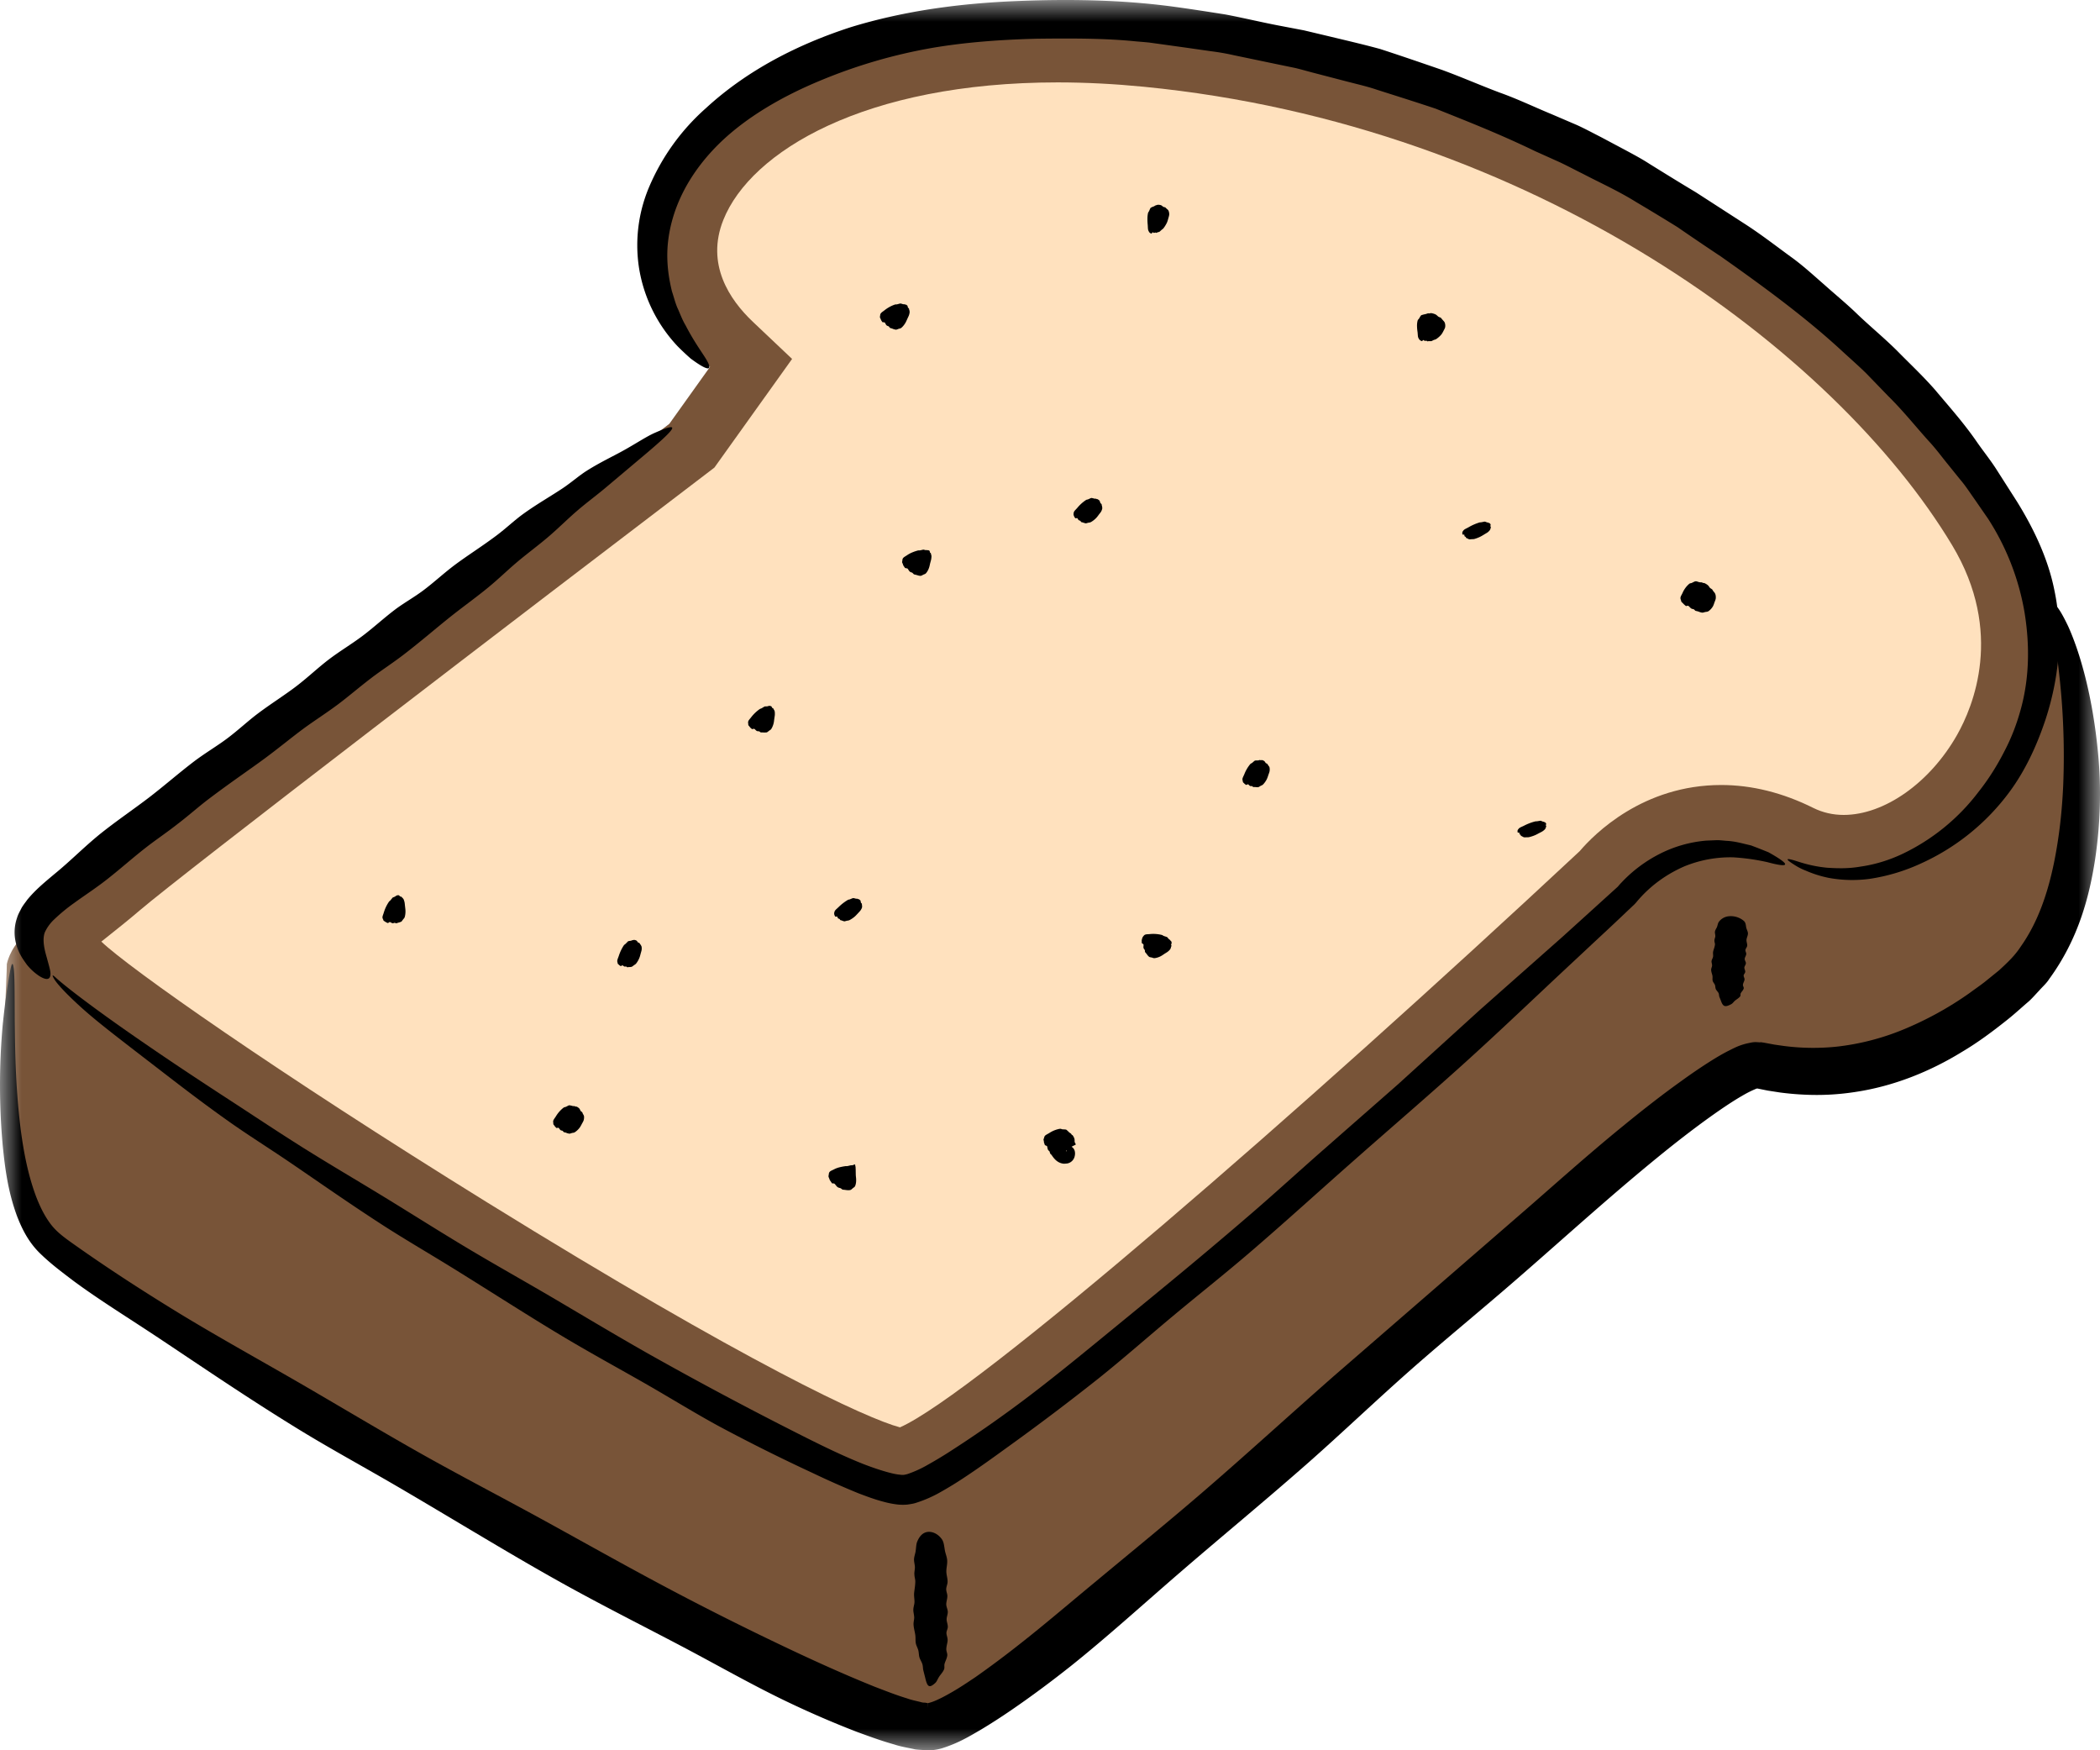
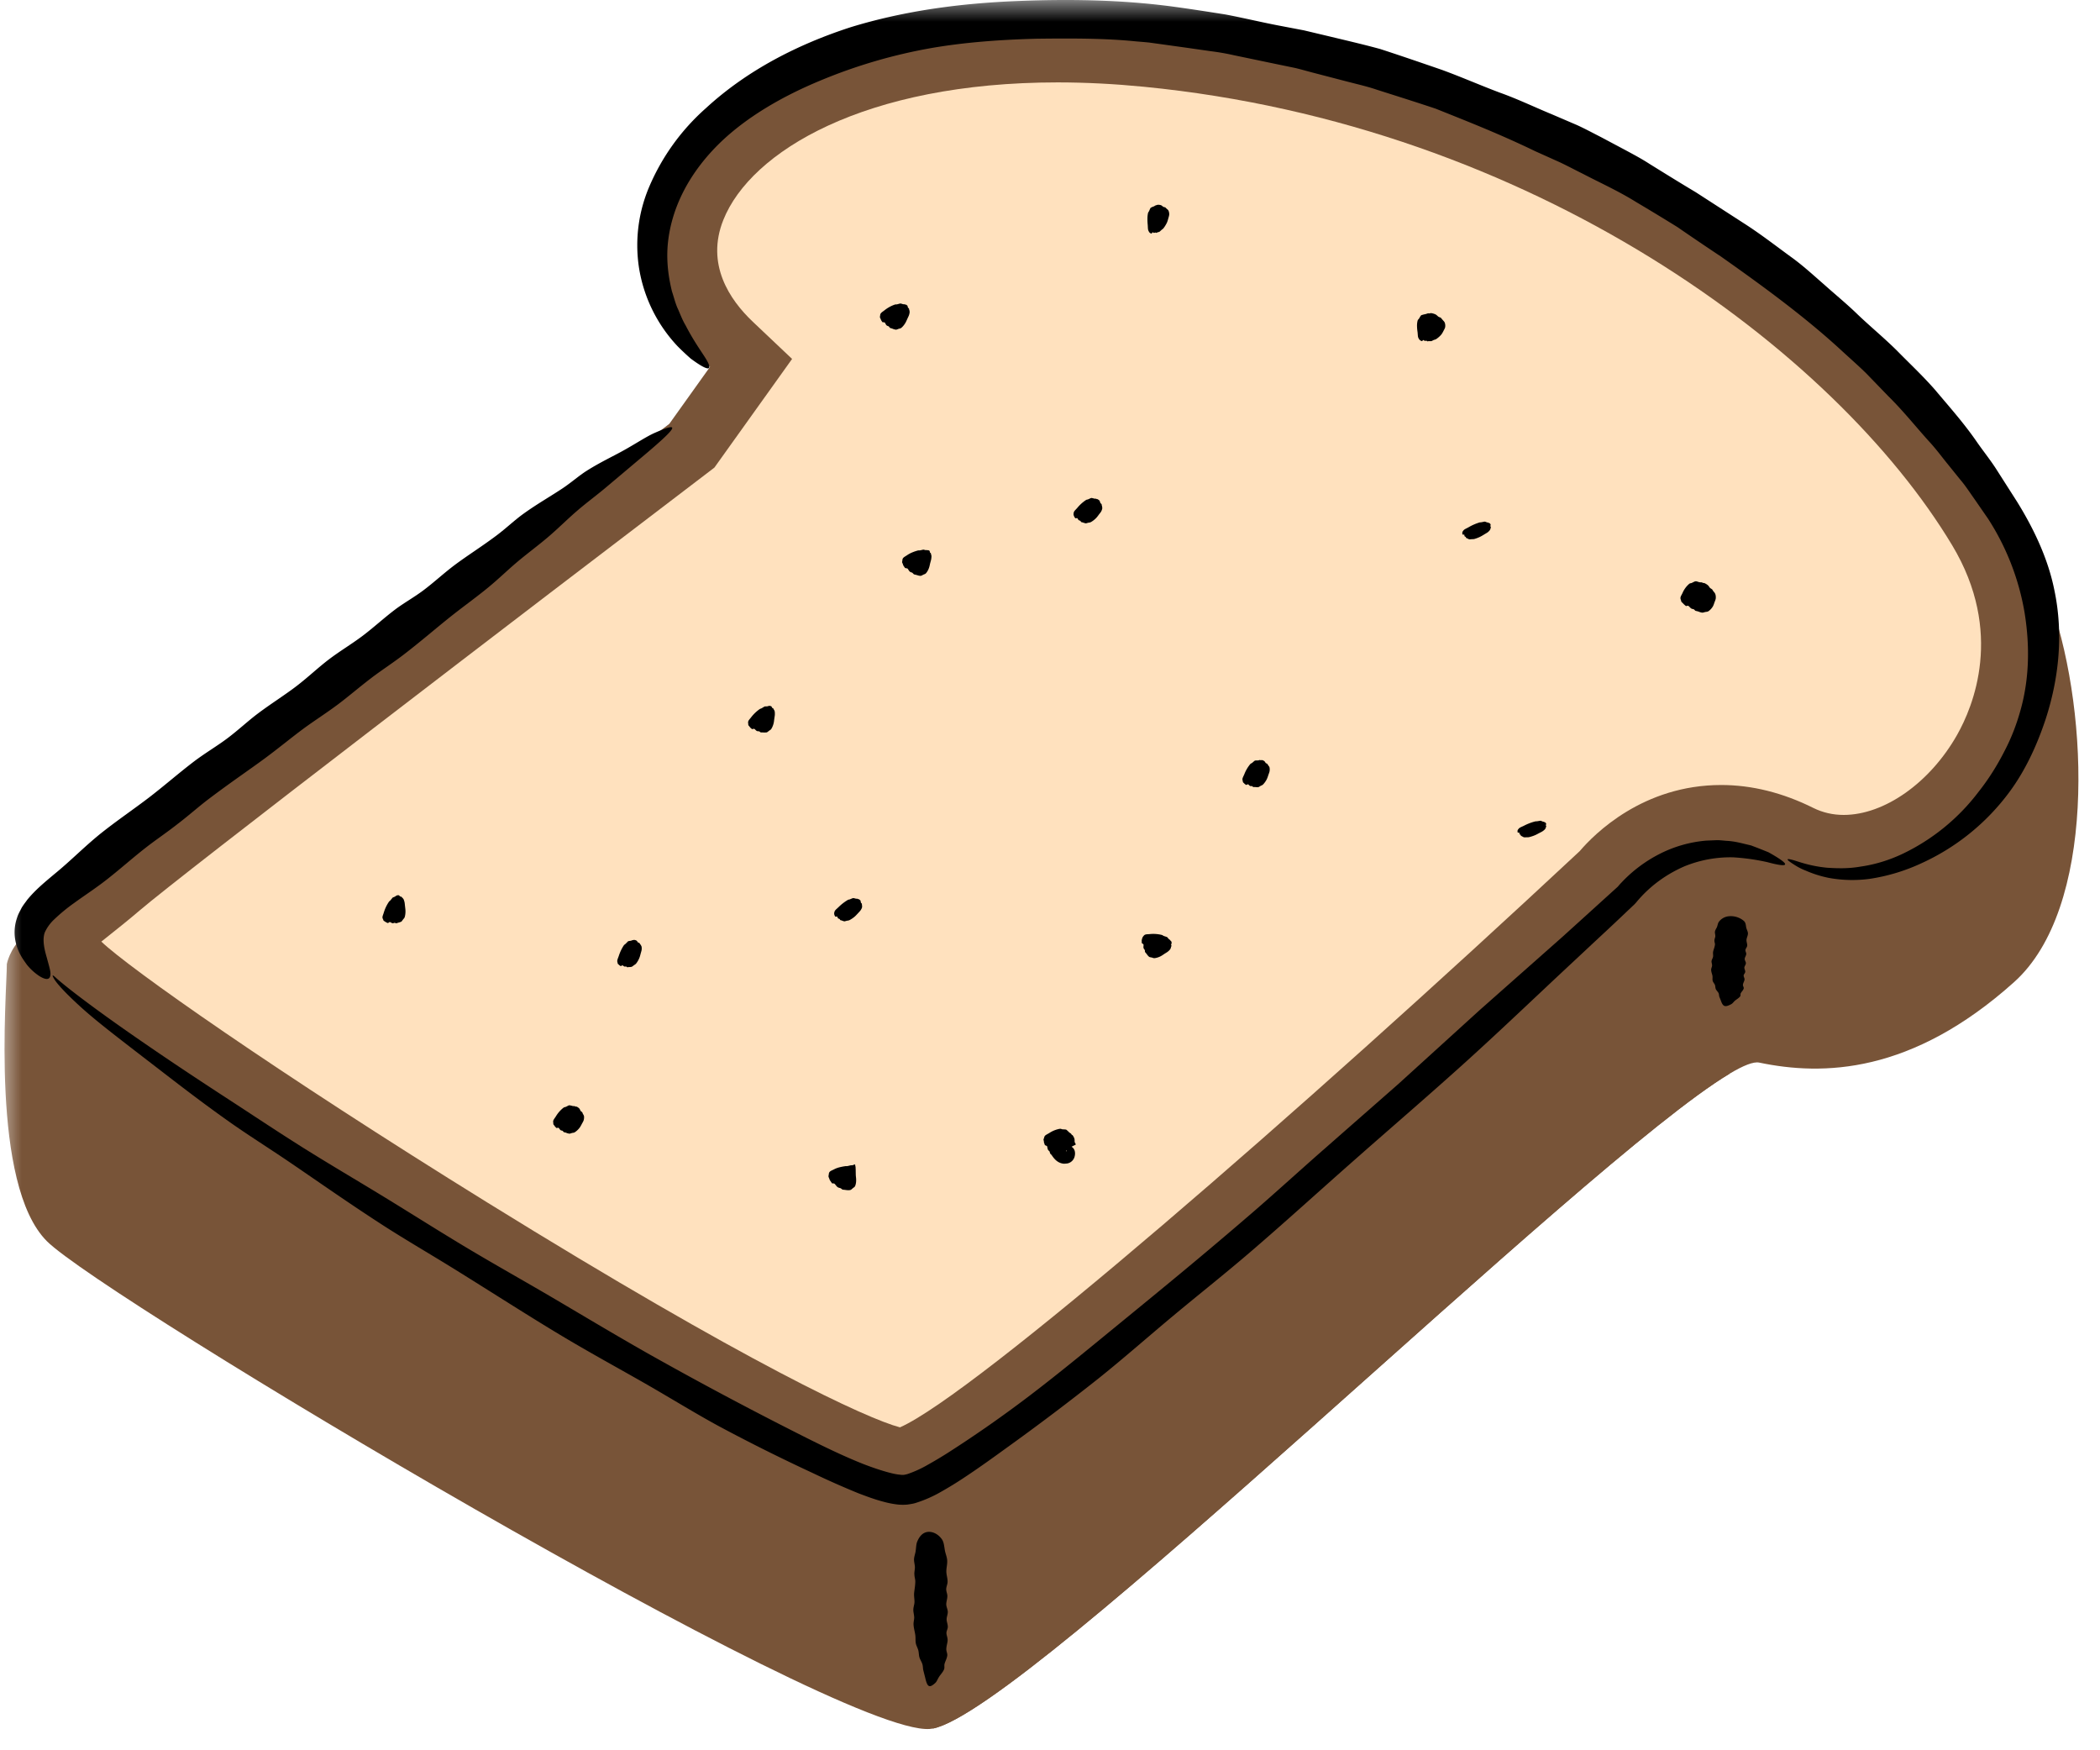
<svg xmlns="http://www.w3.org/2000/svg" width="48" height="40" fill="none">
  <g clip-path="url(#clip0_218_42)">
    <mask id="mask0_218_42" style="mask-type:luminance" maskUnits="userSpaceOnUse" x="0" y="0" width="48" height="40">
      <path d="M48 0H0v40h48V0z" fill="#fff" />
    </mask>
    <g mask="url(#mask0_218_42)">
      <path d="M46.037 22.444c-2.347 2.105-4.375 2.144-5.827 1.84-.126-.027-.36.064-.678.255-3.31 1.976-16.018 14.528-18.207 14.964-.027.004-.051.008-.075.01-2.14.155-18.877-9.848-20.177-11.146-1.3-1.298-.917-5.652-.917-6.337 0 0 .26-1.36 2.062-.797 1.801.561 44.672-7.409 44.672-7.409.871 2.53 1.011 6.95-.853 8.62z" fill="#785438" />
      <path d="M39.532 20.938v3.601c-3.31 1.976-16.018 14.528-18.207 14.964-.023-1.499-.061-3.282-.136-4.493l-.49-.949s6.98-4.724 8.218-5.739c1.238-1.012 6.64-6.507 7.435-7.203.794-.694 2.252-1.8 2.816-1.8.563 0 .364 1.62.364 1.62z" fill="#785438" />
      <path d="M45.84 11.733C43.048 7.082 35.785 1.5 26.287.57 16.788-.36 12.69 5.035 16.229 8.384l-.931 1.303S3.565 18.617 2.26 19.734C.958 20.85.213 21.037 1.144 22.34S18.65 34.248 20.699 34.062c2.048-.186 16.447-13.635 16.447-13.635s1.376-1.833 3.666-.692c3.236 1.612 7.822-3.349 5.029-8z" fill="#785438" />
      <path d="M20.571 32.62c-.752-.198-3.48-1.454-9.433-5.139-4.842-2.997-8.197-5.362-8.822-5.962.076-.062.158-.127.233-.186.188-.15.401-.319.637-.521 1.007-.862 8.926-6.916 12.973-9.996l.17-.13 1.776-2.483-.898-.85c-.53-.502-1.078-1.313-.674-2.326.624-1.565 3.23-3.144 7.643-3.144.634 0 1.297.034 1.971.1 8.892.87 15.81 6.043 18.475 10.48 1.192 1.985.475 3.69.112 4.331-.62 1.095-1.662 1.83-2.593 1.83-.246 0-.48-.054-.694-.16-.698-.348-1.406-.524-2.105-.524-1.786 0-2.897 1.116-3.235 1.512-6.412 5.985-13.828 12.412-15.536 13.168z" fill="#FFE1BE" />
      <path d="M30.24 26.285c.602-.53 1.175-1.031 1.718-1.508l1.87-1.699 1.884-1.667a2372.475 2372.475 0 001.265-1.146l.055-.064.065-.068a3.164 3.164 0 01.816-.607 2.88 2.88 0 011.086-.315l.242-.01c.077-.001.152.01.223.015.145.007.274.036.392.065l.168.04.148.056.248.099c.137.076.236.138.299.184.186.137.056.145-.323.043a4.918 4.918 0 00-.78-.11 2.778 2.778 0 00-1.12.208c-.374.164-.77.424-1.1.826-.051.058-.075.074-.1.1l-.08.075-.16.152-.336.316c-.23.213-.469.437-.718.67-.812.755-1.619 1.53-2.446 2.28-.86.78-1.74 1.533-2.597 2.29-.818.72-1.613 1.446-2.412 2.13-.579.496-1.168.961-1.73 1.43-.578.482-1.129.968-1.685 1.414A55.21 55.21 0 0123 33.094c-.327.237-.648.468-.978.685a8.091 8.091 0 01-.506.31 2.896 2.896 0 01-.578.256c-.054.019-.13.03-.199.04a1.2 1.2 0 01-.205 0 2.074 2.074 0 01-.335-.064c-.206-.053-.392-.124-.577-.194a19.221 19.221 0 01-1.06-.47 41.552 41.552 0 01-2.15-1.074c-.533-.291-1.059-.616-1.61-.933-.624-.358-1.279-.713-1.95-1.114-.775-.464-1.575-.98-2.445-1.52-.566-.351-1.119-.671-1.631-1-.791-.51-1.505-1.013-2.17-1.465-.484-.328-.95-.62-1.368-.916-.736-.52-1.357-1.01-1.892-1.42-.64-.494-1.154-.885-1.508-1.209-.3-.272-.495-.48-.58-.602-.08-.123-.068-.142.012-.066.17.158.814.67 2.041 1.511.63.434 1.239.836 1.83 1.221.613.398 1.199.79 1.785 1.158.616.386 1.231.746 1.84 1.118.642.392 1.278.797 1.941 1.193.595.355 1.213.702 1.848 1.073.732.43 1.49.887 2.308 1.35a85.747 85.747 0 002.924 1.57c.701.358 1.333.681 1.921.916.207.081.408.15.596.201.092.025.185.046.26.052.084.012.106.004.173-.012a2.58 2.58 0 00.46-.208 9.62 9.62 0 00.462-.275 28.22 28.22 0 001.875-1.31c.697-.531 1.361-1.081 2.12-1.702.842-.689 1.8-1.47 2.986-2.493.492-.425 1.015-.902 1.599-1.416z" fill="#000" />
-       <path d="M37.068 25.758c.45-.369.897-.72 1.353-1.046.227-.165.458-.323.698-.474.12-.075.243-.148.379-.218.138-.067.26-.143.511-.19a.496.496 0 01.161-.012c.026 0 .051.007.076 0l.07.01.242.045.21.03a5.21 5.21 0 001.22.016 5.633 5.633 0 001.478-.375 7.716 7.716 0 001.556-.852c.115-.086.233-.165.344-.252l.325-.263c.192-.177.36-.333.495-.541.415-.585.628-1.273.76-1.906.13-.638.189-1.24.213-1.786a16.56 16.56 0 00-.104-2.642c-.072-.654-.154-1.08-.163-1.303-.016-.332.122-.23.382.317.247.548.566 1.555.692 3.013.057.675.05 1.447-.077 2.305-.132.851-.378 1.82-1.051 2.741-.06.097-.154.177-.23.265-.08.083-.163.181-.242.25-.16.136-.313.279-.478.41-.331.264-.672.52-1.044.74-.732.45-1.567.787-2.449.917a5.71 5.71 0 01-1.145.06 6.535 6.535 0 01-.565-.05l-.278-.043-.234-.047-.005-.002h-.004c-.005.003-.02.004-.04.014a2.396 2.396 0 00-.259.128c-.186.105-.38.232-.57.363-.382.264-.76.552-1.13.846-1.206.965-2.344 2.006-3.48 2.993-.823.716-1.656 1.395-2.444 2.09-.807.713-1.568 1.44-2.334 2.116-.999.88-1.987 1.692-2.904 2.484-.872.752-1.687 1.495-2.532 2.17-.442.35-.89.684-1.353 1.001-.232.159-.47.313-.716.46-.254.147-.493.293-.849.407-.077.027-.24.06-.332.052-.1-.004-.21-.008-.304-.02-.157-.036-.335-.063-.474-.111-.3-.084-.575-.186-.853-.287a22.517 22.517 0 01-1.61-.696c-.793-.38-1.566-.823-2.376-1.25-.916-.483-1.875-.962-2.856-1.511-1.133-.634-2.3-1.352-3.57-2.096-.825-.484-1.633-.92-2.38-1.38-1.152-.708-2.189-1.417-3.153-2.058-.701-.467-1.376-.88-1.975-1.324-.265-.202-.51-.383-.76-.627-.259-.253-.41-.56-.519-.841-.212-.573-.277-1.11-.327-1.6a15.348 15.348 0 01-.001-2.787c.06-.58.122-.982.164-1.198.04-.216.067-.248.089-.06.02.185.018.57.021 1.176.009.603.008 1.433.135 2.473.068.532.171 1.046.34 1.508.085.229.188.444.316.623.126.18.276.3.485.45.832.593 1.69 1.146 2.534 1.661.892.54 1.788 1.035 2.674 1.547.935.541 1.862 1.1 2.828 1.644.868.488 1.77.956 2.697 1.463 1.068.585 2.173 1.213 3.37 1.835a67.7 67.7 0 002.052 1.023c.71.34 1.454.681 2.223.991.254.097.504.196.735.265.121.044.22.06.323.087.06.018.077.009.11.015l.044.008.002.001h.002c-.006-.096.01.133.008.108v-.006l-.001-.048-.003-.047v-.009h.005c.039-.007.132-.037.224-.082.092-.041.19-.095.287-.15.195-.11.387-.239.573-.364 1.047-.735 1.91-1.493 2.712-2.154.92-.765 1.75-1.44 2.547-2.13.957-.827 1.873-1.665 2.934-2.598l4.234-3.671c.71-.613 1.467-1.3 2.34-2.014z" fill="#000" />
      <path d="M20.9 35.983c-.004-.058.013-.115.012-.167-.003-.066-.022-.126-.02-.183.004-.068.03-.13.037-.186.012-.082.011-.151.034-.21.047-.119.113-.189.192-.216.116-.04.27.013.37.151.047.064.054.148.07.246.012.08.05.16.055.242.006.085-.02.171-.019.255.001.08.03.157.028.234 0 .055-.03.112-.031.166-.002.055.026.107.026.159 0 .068-.027.134-.025.196.003.058.034.113.035.167.001.057-.027.114-.027.17 0 .057.028.114.027.173 0 .044-.03.09-.031.137 0 .053.027.106.027.163-.001.066-.03.137-.03.212 0 .049.027.095.022.14-.007.069-.047.134-.062.193-.011.043.004.083-.01.121-.025.067-.085.126-.116.176-.038.06-.05.107-.089.142-.132.119-.178.095-.227-.12a51.93 51.93 0 01-.04-.158c-.015-.053-.01-.104-.025-.154-.016-.052-.051-.103-.067-.154-.016-.055-.012-.11-.027-.165-.013-.05-.044-.1-.055-.153-.013-.061-.004-.126-.013-.194-.01-.075-.036-.154-.04-.24-.003-.058.015-.111.015-.158-.002-.067-.021-.124-.02-.177 0-.061.023-.117.026-.17.003-.065-.012-.127-.009-.199.005-.079.027-.17.028-.284 0-.048-.02-.098-.02-.155zm18.287-14.489c-.001-.033.018-.066.02-.096.002-.039-.014-.075-.008-.108.006-.04.035-.075.047-.107.017-.047.02-.088.046-.121a.32.32 0 01.205-.12.462.462 0 01.36.102c.044.039.046.087.055.145.008.048.04.095.041.142.001.05-.03.099-.033.147-.003.046.02.092.016.137-.004.032-.037.064-.04.095-.004.032.021.063.018.093-.003.04-.035.077-.035.113 0 .034.029.066.027.098-.001.033-.032.065-.035.097-.002.034.024.067.02.101-.002.026-.033.052-.036.08-.003.03.023.061.02.094-.003.038-.034.079-.037.122-.001.028.024.056.018.081-.009.04-.051.077-.068.111-.012.025.003.048-.013.07-.027.038-.087.072-.12.1-.038.035-.05.062-.09.082-.132.069-.18.055-.226-.071a1.786 1.786 0 00-.037-.094c-.013-.031-.007-.061-.02-.09-.015-.031-.05-.062-.063-.092-.014-.032-.009-.064-.021-.097-.012-.03-.042-.06-.05-.09-.011-.037 0-.075-.006-.115-.007-.044-.03-.09-.03-.141 0-.034.02-.065.021-.092.002-.04-.015-.073-.012-.104.004-.036.029-.068.034-.099.007-.037-.005-.074.002-.116.008-.046.035-.099.042-.165.003-.028-.014-.058-.012-.091zM23.693.885c-.847.022-1.65.083-2.4.212a11.99 11.99 0 00-2.53.739c-.88.363-1.631.81-2.202 1.33-.42.385-.736.807-.948 1.227-.212.42-.321.838-.352 1.221-.03.39.023.74.098 1.045.05.15.083.295.145.42.054.128.102.249.164.352.221.428.426.683.504.834.117.222-.01.207-.383-.069a5.959 5.959 0 01-.3-.282 3.387 3.387 0 01-.887-1.819 3.405 3.405 0 01.24-1.833 5.023 5.023 0 011.291-1.788c.95-.875 2.11-1.462 3.304-1.85 1.25-.385 2.54-.549 3.804-.6 1.203-.05 2.396-.028 3.541.123.415.056.825.12 1.23.184.402.076.797.172 1.191.248l.603.115.589.14c.39.094.776.183 1.152.286.483.157.953.319 1.412.477.456.167.89.358 1.322.52.413.147.799.334 1.188.494l.576.247c.188.086.369.184.55.276l.562.299c.185.1.37.198.545.312.355.22.706.438 1.06.649l1.093.706c.367.234.713.502 1.07.763.27.192.517.42.773.643.252.226.518.442.767.685.286.272.595.527.887.815.287.293.594.579.877.902.319.381.66.76.96 1.197.15.216.32.424.465.656l.449.703c.395.637.71 1.315.85 2.004.228 1.066.087 2.095-.193 2.96-.208.63-.48 1.198-.826 1.666a5.156 5.156 0 01-2.05 1.65 4.306 4.306 0 01-1.157.342 2.994 2.994 0 01-.925-.023 2.59 2.59 0 01-.532-.168c-.141-.054-.239-.12-.307-.164-.134-.089-.139-.116-.011-.084.127.029.384.143.813.184.215.013.47.025.761-.026.291-.041.62-.13.964-.293a4.743 4.743 0 001.734-1.416c.234-.295.43-.61.594-.933.169-.322.294-.66.384-1.002.19-.72.188-1.459.073-2.166a5.715 5.715 0 00-.83-2.135l-.313-.453c-.107-.15-.206-.306-.329-.449l-.355-.44c-.118-.15-.235-.302-.368-.444-.3-.333-.585-.692-.922-1.023l-.498-.515c-.173-.17-.358-.332-.542-.501-.804-.745-1.746-1.443-2.782-2.172a69.457 69.457 0 01-.997-.675 56.588 56.588 0 00-.934-.566c-.415-.259-.833-.445-1.215-.645-.193-.095-.377-.195-.562-.28l-.543-.244c-.801-.388-1.54-.677-2.266-.968-.444-.149-.888-.288-1.343-.433-.226-.078-.464-.13-.703-.193l-.738-.192c-.14-.036-.282-.078-.428-.113l-.45-.093-.959-.2a5.298 5.298 0 00-.517-.09l-.545-.078-.574-.08-.298-.041c-.101-.01-.203-.018-.307-.027-.69-.07-1.441-.07-2.264-.06zM4.081 18.814c-.256.204-.518.377-.75.559-.291.227-.547.455-.79.648-.298.244-.598.434-.844.614a4 4 0 00-.454.373.947.947 0 00-.218.298c-.067.177-.002.42.048.59.046.176.088.3.08.38-.009.116-.095.13-.256.029a1.263 1.263 0 01-.284-.26c-.096-.137-.23-.306-.272-.614a1.016 1.016 0 01.05-.46c.023-.08.064-.144.1-.218.04-.07.086-.125.132-.19.189-.231.402-.403.62-.587.364-.296.65-.593 1.028-.903.375-.302.77-.568 1.143-.853.354-.273.686-.564 1.03-.825.25-.188.516-.344.756-.524.246-.185.465-.392.698-.567.304-.228.615-.421.888-.631.26-.2.488-.418.73-.602.254-.193.523-.352.77-.538.259-.195.496-.416.76-.614.2-.148.422-.271.63-.427.236-.176.46-.386.715-.578.296-.221.628-.428.963-.68.218-.164.407-.346.61-.492.312-.225.626-.402.9-.585.2-.134.367-.284.545-.397.313-.198.613-.336.857-.473.291-.163.51-.31.694-.392.623-.274.553-.15-.386.635l-.692.583c-.228.194-.462.364-.678.55-.227.194-.434.403-.657.594-.235.202-.485.384-.727.588-.218.184-.427.389-.66.58-.27.223-.566.433-.869.674-.331.264-.673.561-1.062.86-.259.198-.506.357-.72.519-.3.228-.547.443-.787.622-.275.205-.535.369-.778.547-.29.215-.563.442-.887.682-.36.266-.781.548-1.293.936-.213.161-.43.355-.683.55zm5.164 1.799a.395.395 0 00-.02-.062l-.02-.027-.016-.014-.015-.018-.024-.002-.032-.03H9.08l-.029.014-.024.017-.023.01-.028.011-.055.067c-.016.017-.02.011-.038.04a.9.9 0 00-.108.229c-.01.037-.03.08-.033.11-.002.03.015.048.02.068.005.02.017.022.027.028l.038.025.04.017.039-.025c.016 0 .039.02.062.027.024.005.039-.01.055-.008l.036.011.041-.014.036-.01.04-.015.041-.054c.014-.018.027-.026.036-.057a.479.479 0 00.015-.117c.001-.047-.007-.087-.01-.123-.005-.037-.006-.072-.013-.098zm5.402.983l-.017-.021-.015-.025-.032-.012c-.011-.01-.019-.034-.039-.044a.134.134 0 00-.052-.014l-.038.007-.032.012-.03.004-.034.007-.063.063c-.017.016-.021.01-.041.039a.977.977 0 00-.108.228c-.012.037-.032.08-.036.109-.005.03.007.045.008.064.002.018.011.02.018.026l.026.024.028.017.037-.021.043.03h.045l.024.017.037-.006h.03l.036-.006.053-.038c.017-.013.03-.016.05-.042a.56.56 0 00.06-.101c.02-.043.029-.082.038-.117.01-.037.022-.07.024-.097a.241.241 0 00-.003-.068l-.017-.035zm3.049-5.368l-.012-.018-.009-.021-.023-.01-.02-.037-.036-.012-.031.004-.029.009h-.025l-.03.002c-.014.004-.054.032-.076.043-.021.01-.022.004-.05.024a.902.902 0 00-.182.175c-.023.032-.057.065-.068.093-.012.029-.001.052-.002.074 0 .021.01.029.018.038l.032.04.036.031.048-.008c.017.006.035.034.058.048.024.014.043.005.06.012l.034.024h.048l.04.002.046-.003c.018-.004.04-.026.059-.04.018-.013.034-.017.051-.045a.445.445 0 00.046-.109c.013-.045.014-.085.02-.122.005-.037.012-.07.012-.098a.433.433 0 00-.003-.065l-.012-.031zm2.005 4.452v-.027l-.022-.022-.011-.052-.037-.03c-.022.004-.024-.01-.035-.01l-.032-.001-.027-.008-.032-.006c-.015 0-.06.022-.082.03-.023.007-.023 0-.053.018a1.094 1.094 0 00-.199.155c-.028.028-.065.057-.082.08-.018.024-.016.042-.023.059l.002.029.01.03.016.025.04-.005.021.043.038.016.012.023.034.009.025.01.033.01c.014.001.042-.01.062-.014.02-.004.034-.002.062-.016a.639.639 0 00.099-.065c.037-.029.062-.06.088-.086.025-.028.05-.052.065-.075a.254.254 0 00.03-.059l.003-.036-.005-.025zm-.142 6.079c0-.02 0-.042-.002-.061l-.001-.027-.003-.013v-.017l-.008-.002.003-.026h-.015l-.022.007-.024.01h-.019l-.024.002c-.012.002-.058.015-.082.018-.023.002-.02-.003-.054.003a1.28 1.28 0 00-.12.024.544.544 0 00-.123.046c-.034.019-.08.033-.101.058-.023.024-.018.06-.025.084-.006.025.004.04.01.057.012.025.015.05.03.064l.037.055c.016.01.038-.002.057.011.02.014.04.052.068.075.03.022.053.018.075.03.021.01.027.025.045.03l.062.007a.435.435 0 00.052.006.2.2 0 00.06-.004c.021-.004.044-.03.064-.046.02-.015.039-.023.05-.053a.34.34 0 00.02-.117c.002-.047-.006-.086-.008-.123l-.002-.098zm9.443-9.25l-.018-.024-.016-.028-.034-.017c-.012-.01-.02-.037-.041-.05a.159.159 0 00-.056-.021c-.02.012-.03-.002-.043 0l-.034.009h-.033l-.039.003c-.015.004-.05.04-.07.055-.02.014-.025.007-.047.034a.84.84 0 00-.127.218c-.014.036-.038.077-.044.106-.005.03.006.048.008.067.001.02.01.023.018.03l.028.028.03.02.04-.016c.014.003.028.027.047.038.018.01.035 0 .049.005l.025.021.04-.001.035.004h.039c.015-.003.04-.022.059-.032.02-.01.035-.012.057-.035a.517.517 0 00.07-.096c.023-.04.034-.08.046-.115.012-.035.026-.067.029-.095a.235.235 0 00-.001-.07.07.07 0 00-.017-.038z" fill="#000" />
      <path d="M25.184 11.551l-.005-.03-.026-.024-.02-.056-.045-.034c-.022.005-.026-.01-.039-.01l-.034-.001-.03-.009-.035-.007c-.016 0-.06.025-.083.033-.022.008-.024 0-.053.02a.904.904 0 00-.187.17c-.025.03-.06.061-.075.087-.015.026-.01.045-.015.063l.007.032.016.033.02.027.043-.005.03.046.042.018.016.026.037.01.03.01.035.01c.015.002.043-.01.064-.014.022-.004.036-.002.064-.018a.547.547 0 00.094-.07c.035-.032.058-.065.08-.095.023-.03.046-.056.058-.08a.248.248 0 00.022-.065l-.003-.04-.008-.027zm1.583 9.954c-.02-.006-.015-.018-.024-.024l-.025-.018-.017-.02-.022-.025c-.012-.008-.06-.02-.083-.03-.021-.01-.017-.016-.051-.024a.813.813 0 00-.252-.018c-.039.005-.086.002-.115.013-.03.01-.04.035-.056.05l-.017.04c-.002.02-.012.038-.008.052v.05l.039.031c.006.017-.003.05.001.078.005.028.025.037.03.055.006.018 0 .03.006.043l.032.038.024.034.033.034c.014.012.046.015.069.02.022.007.036.017.068.012a.419.419 0 00.113-.034c.043-.02.075-.044.106-.065.032-.02.062-.037.083-.055a.352.352 0 00.046-.047l.015-.032.005-.023.01-.023-.009-.026.014-.047-.015-.04zm-5.488-8.843l-.003-.022-.019-.011-.008-.039-.029-.017c-.02.008-.02-.002-.03-.002l-.028.002-.023-.005-.03-.007c-.013 0-.06.014-.084.017-.024.003-.022-.004-.056.006a.891.891 0 00-.116.04.627.627 0 00-.115.061c-.032.023-.075.043-.095.068-.02.025-.015.054-.021.077-.006.022.003.035.01.049.01.02.011.043.023.055l.032.047.052.01c.017.011.03.047.054.07.023.022.046.018.063.031l.034.034.054.013.045.013a.185.185 0 00.052.008c.02 0 .047-.019.069-.029.022-.01.04-.011.061-.037a.37.37 0 00.058-.102c.018-.045.023-.084.032-.12.01-.037.02-.07.024-.096a.528.528 0 00.006-.064l-.005-.032-.007-.018zm4.963-7.415c.005.028.017.038.022.055l.017.018.02.013.021.006.022-.032.033.017.032-.011.018.01.027-.012.023-.006.028-.01.046-.042c.016-.013.028-.017.047-.042a.686.686 0 00.063-.1c.023-.042.032-.08.042-.116.01-.036.022-.07.022-.098a.196.196 0 00-.012-.071.078.078 0 00-.026-.038l-.026-.023-.026-.026-.043-.011c-.017-.009-.035-.034-.064-.041a.206.206 0 00-.072-.006l-.047.015-.033.02-.034.012-.038.019c-.013.01-.03.059-.041.08-.011.023-.018.019-.025.053a.649.649 0 00-.011.122c0 .047.002.09.006.13.004.039.003.086.009.115zm6.791 2.221a.193.193 0 00-.006-.081.112.112 0 00-.03-.051l-.031-.035-.03-.036c-.013-.013-.035-.013-.057-.027-.022-.015-.044-.046-.084-.06a.325.325 0 00-.097-.023c-.024.015-.046.002-.063.007l-.046.015-.047.01-.052.015c-.019.01-.041.058-.056.08s-.024.018-.033.052a.49.49 0 00-.012.122.993.993 0 00.012.13c.005.039.005.086.012.115.006.028.02.039.026.055l.018.019.024.014.023.008.027-.028.036.022.038-.005.019.015.032-.005h.061c.013-.003.038-.02.058-.027.02-.008.034-.007.06-.025a.565.565 0 00.09-.077c.034-.034.051-.07.069-.104.017-.034.036-.064.04-.095zm1.039 4.516l-.024-.029c-.021.002-.019-.01-.029-.011l-.029-.005-.022-.009-.027-.009c-.014-.001-.062.012-.085.015-.023.004-.02-.002-.054.009a1.168 1.168 0 00-.23.102c-.034.02-.077.038-.1.055-.024.017-.028.032-.04.044l-.008.024v.026l.007.021.038.001.006.037.03.017.003.02.028.011.02.012.027.01c.011.003.04-.002.06-.003.02-.001.032.002.062-.006a.818.818 0 00.11-.041c.044-.02.077-.041.108-.06.032-.02.063-.036.084-.052a.293.293 0 00.045-.045l.015-.029.004-.02.007-.022-.012-.02.006-.043zm5.138 1.604a.112.112 0 00-.025-.049l-.027-.033-.023-.037-.047-.031c-.017-.017-.03-.05-.06-.071a.36.36 0 00-.076-.044c-.026.006-.04-.012-.057-.014l-.045-.002-.043-.012a.119.119 0 00-.051-.01c-.02 0-.065.028-.09.038-.025.01-.03 0-.058.022a.568.568 0 00-.149.204c-.016.037-.043.075-.048.107-.005.03.012.055.015.078.004.022.017.03.028.04l.04.041.041.035c.016.003.033-.013.052-.005.02.007.04.04.066.058.025.019.047.012.065.024.019.011.022.025.036.032l.054.013.045.016c.014.005.032.01.052.013.02.003.05-.01.076-.015.025-.005.045-.002.073-.02a.354.354 0 00.083-.085c.028-.038.038-.078.051-.114.013-.036.029-.068.03-.099a.258.258 0 00-.007-.08zm-3.868 5.234l-.022-.028c-.022 0-.019-.01-.029-.012l-.028-.006-.021-.009-.027-.01c-.013-.001-.062.01-.085.012-.023.003-.02-.002-.054.007a1.195 1.195 0 00-.235.091c-.035.018-.079.035-.103.05-.024.016-.03.03-.042.042l-.01.023v.024l.004.021.038.002.004.035.028.018.003.02.027.01.019.013.026.01c.011.004.04 0 .06 0 .02-.001.031.002.062-.005a.867.867 0 00.112-.036c.044-.017.078-.037.11-.054.034-.017.065-.032.087-.048a.305.305 0 00.048-.041l.016-.027.005-.02.009-.02-.011-.02.009-.042zM20.474 7.534c.018.002.047-.012.069-.02.022-.006.039-.005.064-.026a.425.425 0 00.076-.09c.027-.04.04-.077.056-.11.015-.035.032-.065.04-.092a.325.325 0 00.013-.064l-.004-.035-.008-.023-.004-.025-.022-.017-.012-.046-.035-.026c-.02.006-.023-.006-.033-.007h-.031l-.026-.009-.032-.008c-.014-.001-.061.015-.085.02-.024.003-.023-.004-.056.008a.802.802 0 00-.22.122c-.03.025-.072.049-.09.074-.019.025-.014.05-.02.071-.006.02.003.031.008.043l.02.047.027.041.05.006c.014.01.024.043.042.064.02.02.04.017.055.029l.027.033.047.014.038.015.046.011zM13.321 25.45l-.013-.032-.035-.027c-.011-.015-.016-.044-.038-.064a.223.223 0 00-.058-.038c-.023.007-.032-.01-.046-.01l-.038-.002-.036-.01-.042-.008c-.017 0-.06.028-.084.037-.023.01-.027.001-.055.022a.72.72 0 00-.167.19c-.02.033-.05.069-.061.098-.01.028 0 .05-.001.07-.002.021.008.027.015.036l.027.037.03.03.045-.006c.015.007.027.036.046.052.018.016.038.01.052.02l.025.029.044.01.035.014.043.01c.017.003.046-.01.068-.016.023-.005.04-.002.067-.02a.442.442 0 00.088-.079c.031-.035.048-.072.066-.105.018-.034.037-.063.044-.09a.236.236 0 00.008-.073.083.083 0 00-.012-.044l-.017-.03zm11.265.697c0-.015-.017-.026-.021-.047-.005-.022.002-.054-.01-.086a.29.29 0 00-.04-.072c-.025-.007-.026-.028-.038-.037l-.036-.024-.03-.03-.036-.032c-.017-.01-.069-.007-.095-.011-.026-.005-.025-.015-.06-.01a.638.638 0 00-.234.094c-.034.022-.077.04-.099.062-.021.023-.02.051-.03.071-.01.02-.002.032 0 .045.006.02.002.04.01.052l.016.048.046.02c.012.015.01.051.022.078.01.027.032.033.04.05l.013.044c.008.012.027.022.043.049.015.021.032.047.068.085.03.03.092.086.192.098h.034l.055-.005a.214.214 0 00.17-.173.247.247 0 000-.109.161.161 0 00-.073-.1l.022-.012c.09-.046.068-.025.071-.048zm-.216.163v-.01l.01-.014.003.023h-.003l-.01.001z" fill="#000" />
    </g>
  </g>
  <defs>
    <clipPath id="clip0_218_42">
      <path fill="#fff" d="M0 0h48v40H0z" />
    </clipPath>
  </defs>
</svg>